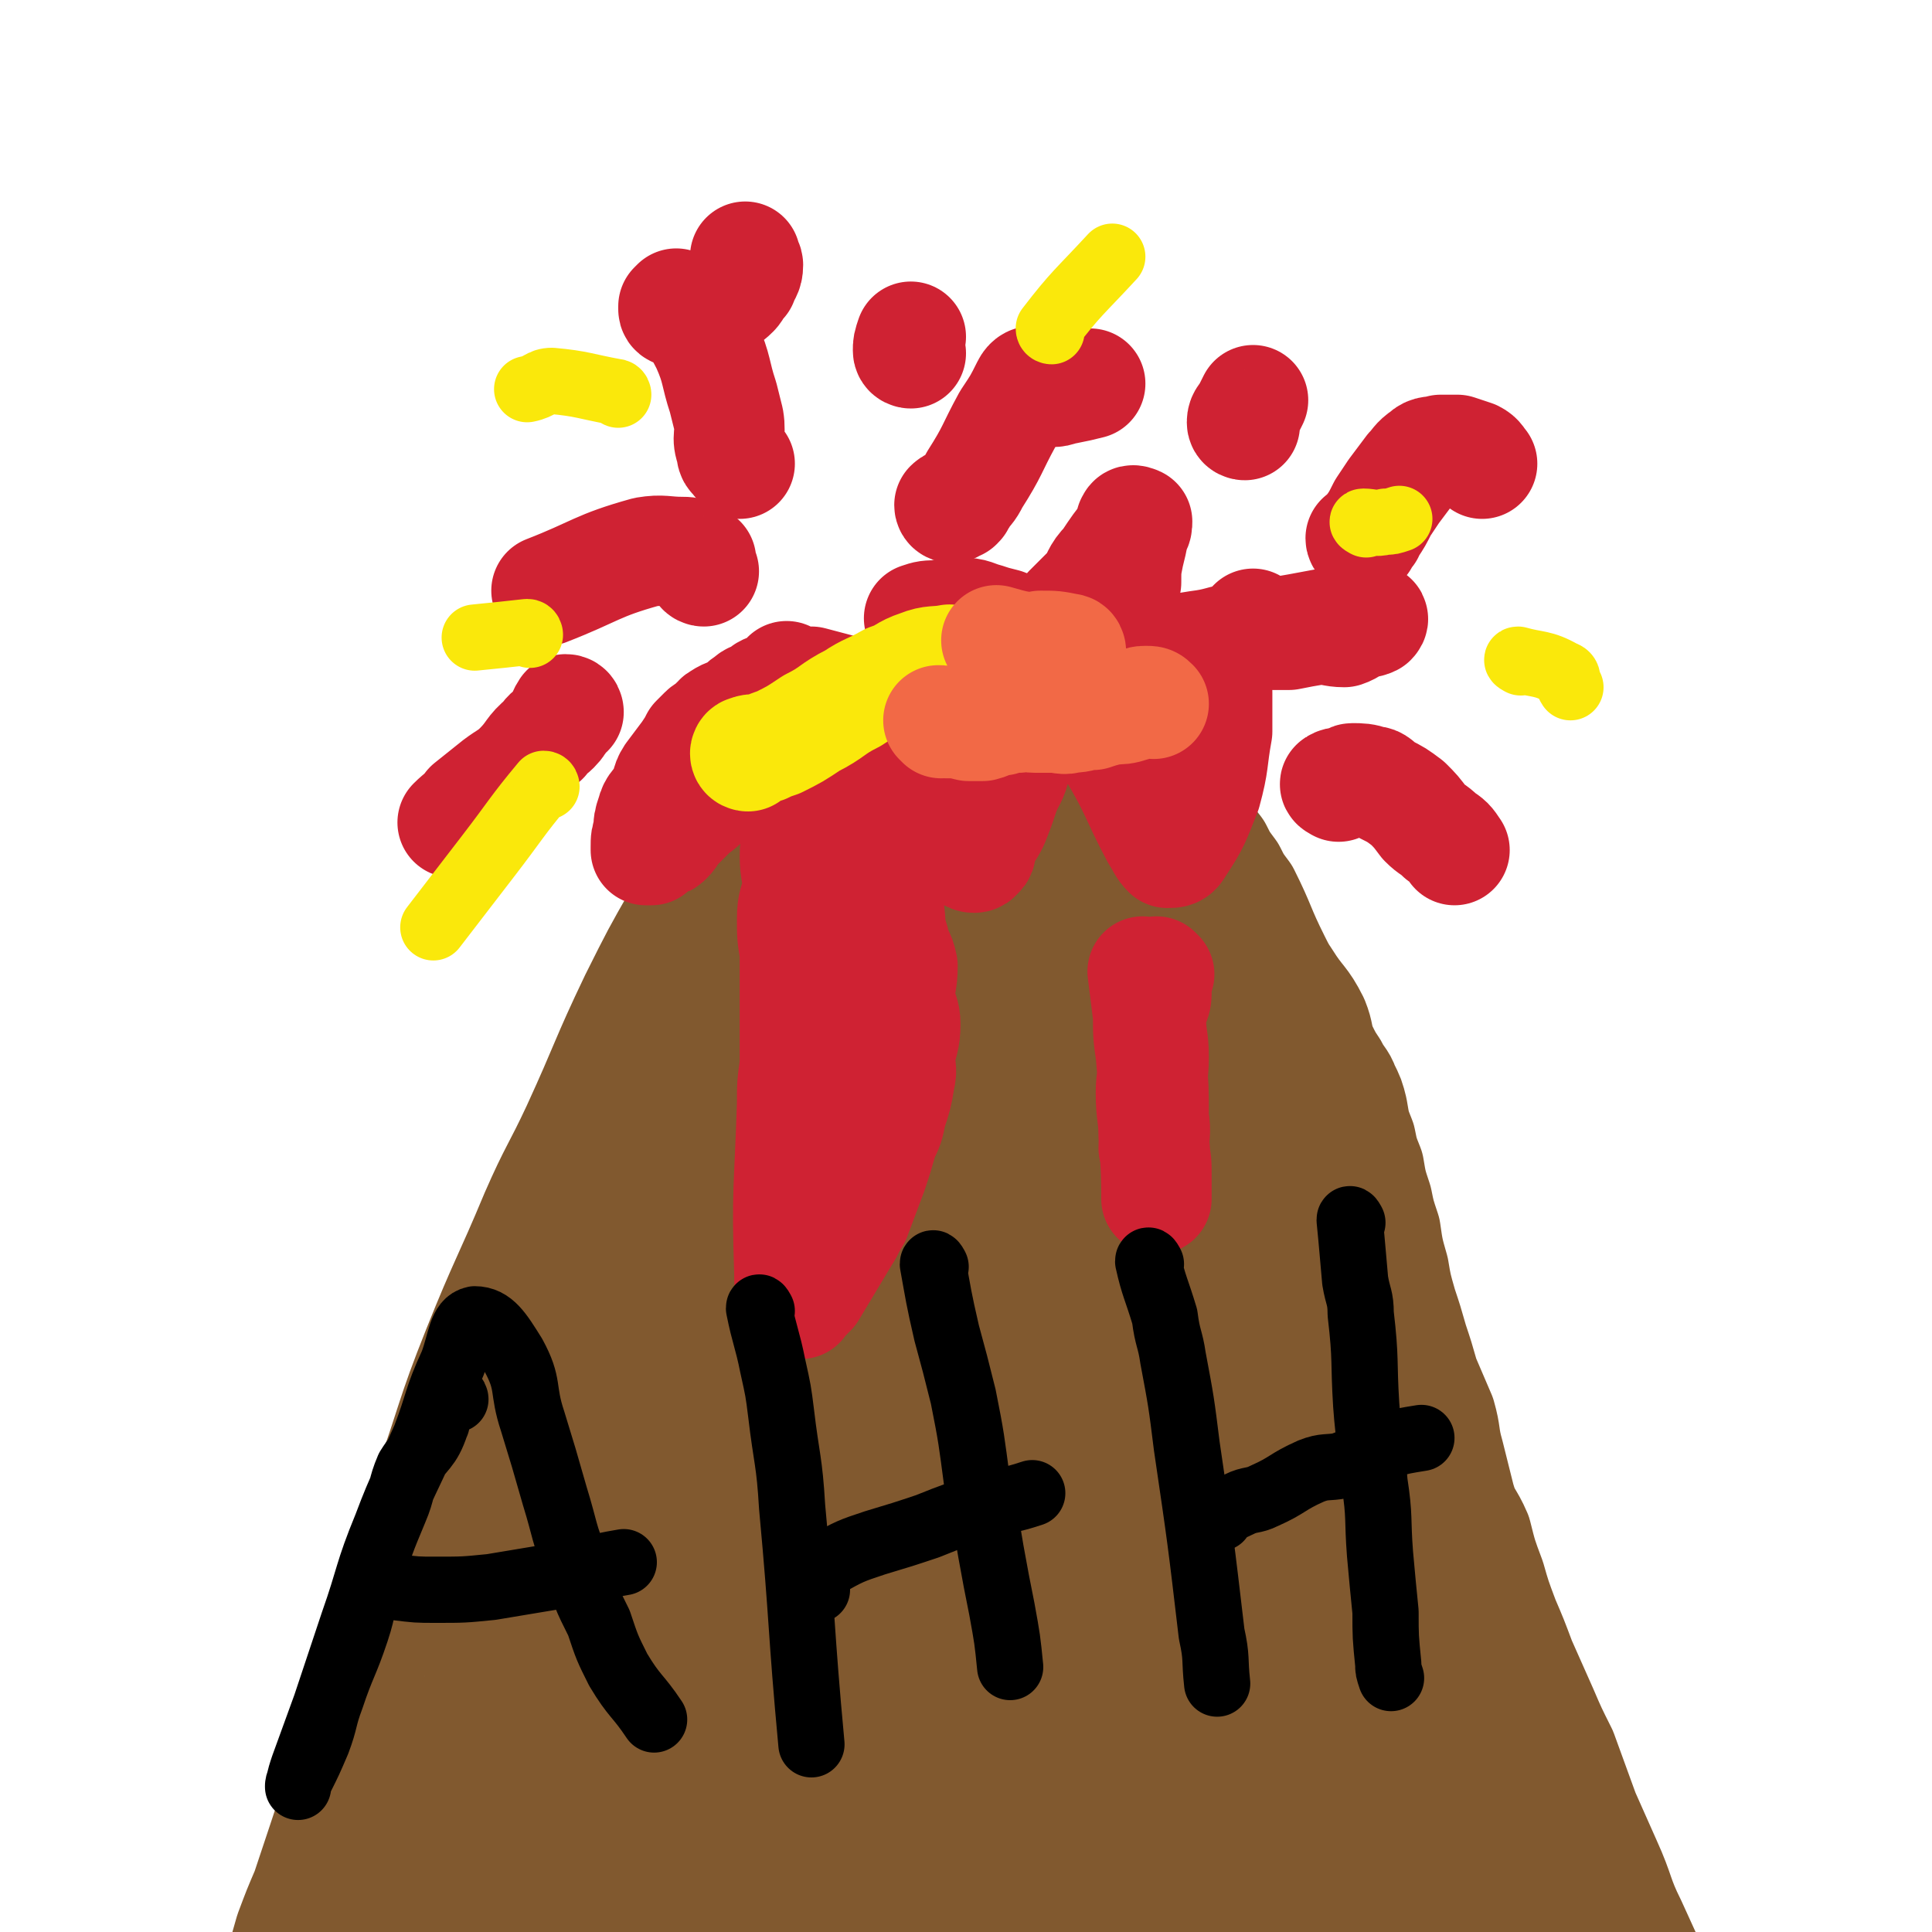
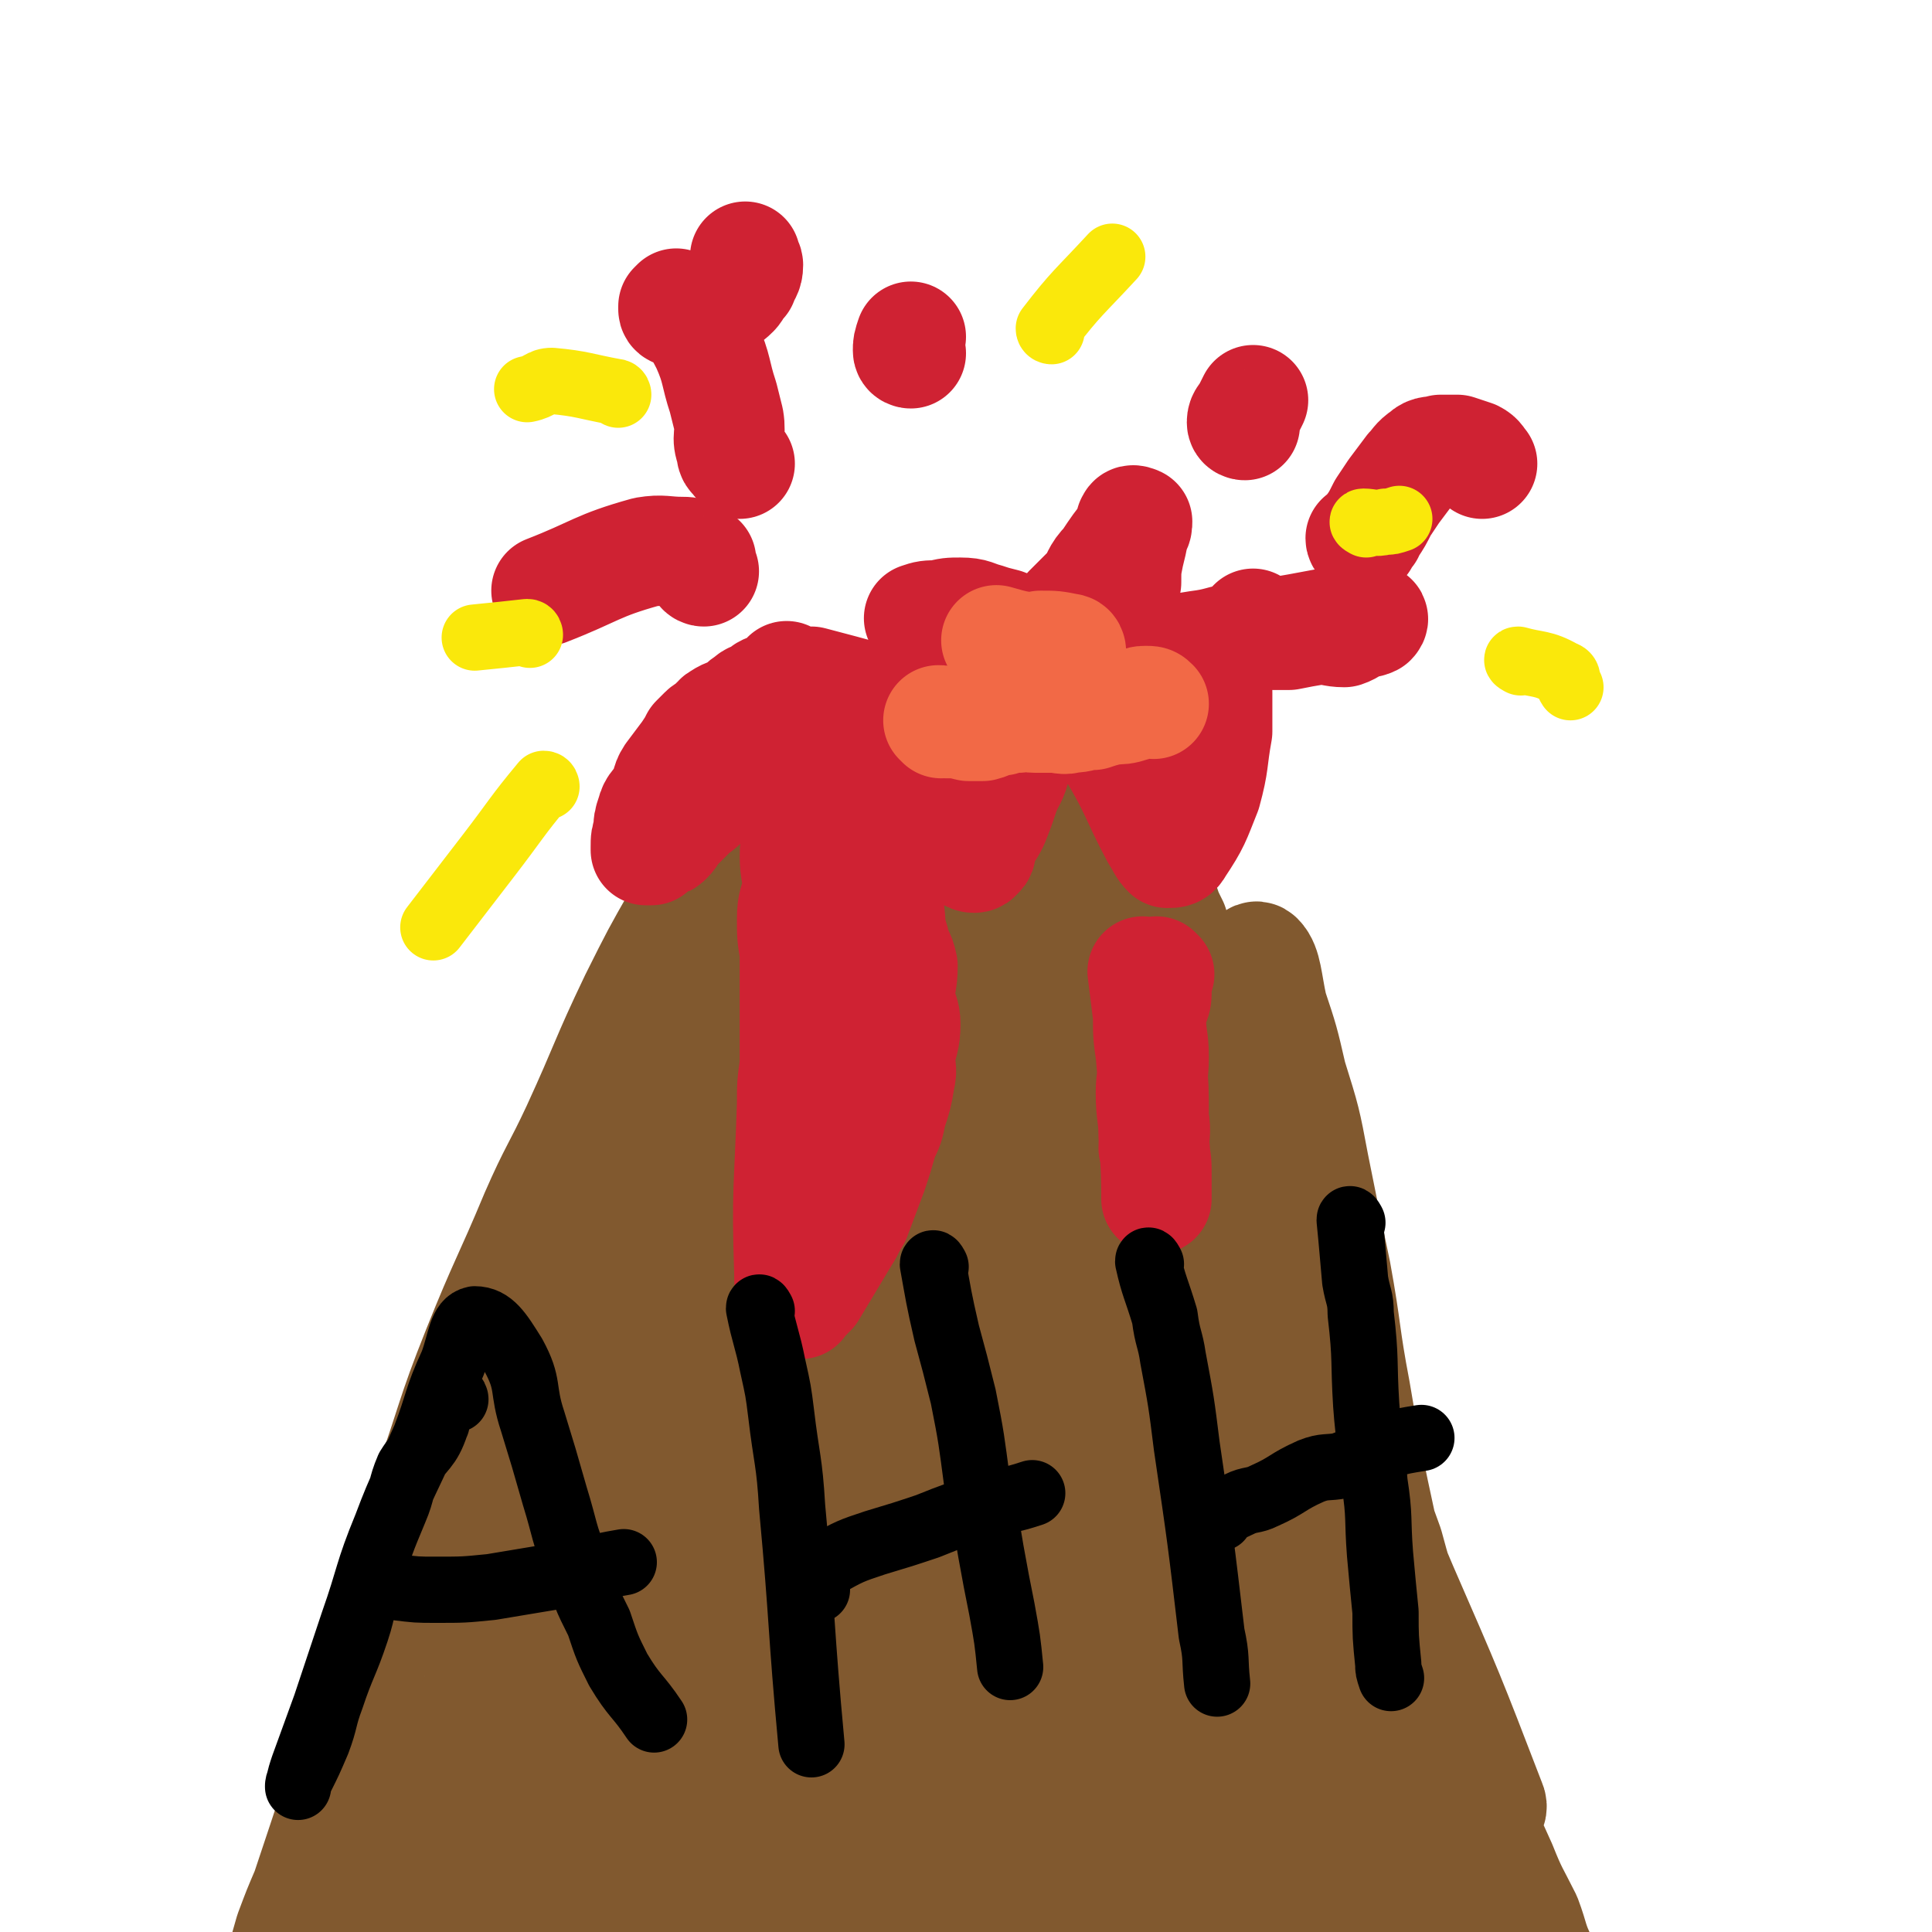
<svg xmlns="http://www.w3.org/2000/svg" viewBox="0 0 700 700" version="1.1">
  <g fill="none" stroke="#81592F" stroke-width="40" stroke-linecap="round" stroke-linejoin="round">
    <path d="M284,273c0,0 0,-1 -1,-1 -2,2 -2,2 -3,5 -8,10 -8,10 -15,20 -10,17 -10,17 -19,35 -8,14 -8,14 -16,30 -11,23 -10,23 -21,47 -7,15 -8,15 -15,31 -10,24 -11,24 -21,49 -10,25 -9,26 -18,51 -10,27 -10,27 -18,54 -5,17 -5,17 -9,35 -3,10 -3,10 -6,21 -2,8 -2,8 -5,17 -3,9 -3,9 -6,18 -3,7 -3,7 -6,15 -4,14 -4,14 -8,28 -2,7 -4,7 -6,14 -1,7 0,7 0,14 " />
-     <path d="M287,269c0,0 -1,-1 -1,-1 0,0 0,2 1,2 4,1 5,1 10,1 5,0 5,0 10,0 15,-1 15,-2 29,-3 6,0 6,0 12,-1 5,0 5,-1 10,-1 4,0 5,1 9,1 5,-1 5,-1 10,-2 4,0 4,0 9,-1 4,0 4,-1 7,-1 4,0 4,1 7,1 2,0 2,-2 4,-2 2,0 2,1 3,1 1,0 1,0 2,0 1,0 2,-1 2,0 1,0 1,0 1,1 0,1 -1,1 -1,1 1,1 2,0 3,1 1,1 0,2 1,3 1,1 1,0 2,2 2,3 2,3 4,6 2,4 2,4 4,8 3,4 3,3 6,7 3,4 2,4 5,9 2,4 2,3 5,7 2,4 2,4 5,8 2,4 2,4 5,8 6,12 5,12 11,24 2,4 2,4 4,7 5,8 6,7 10,15 2,5 1,5 3,10 2,4 2,4 4,7 2,4 3,4 4,7 2,4 2,4 3,8 1,6 1,6 3,11 1,5 1,5 3,10 1,6 1,6 3,12 1,5 1,5 3,11 1,7 1,7 3,14 1,6 1,6 3,13 2,6 2,6 4,13 2,6 2,6 4,13 3,7 3,7 6,14 2,7 1,7 3,14 2,8 2,8 4,16 2,7 3,6 6,13 2,8 2,8 5,16 2,7 2,7 5,15 3,7 3,7 6,15 4,9 4,9 8,18 3,7 3,7 7,15 4,11 4,11 8,22 4,9 4,9 8,18 5,11 4,12 9,22 19,42 20,42 39,83 " />
    <path d="M387,290c0,0 -1,0 -1,-1 -1,0 -1,0 -1,-1 -1,0 0,0 -1,-1 -1,0 -1,0 -3,-1 -1,0 -1,0 -3,-1 -2,0 -2,0 -4,-1 -6,-1 -6,-1 -12,-2 -5,-1 -5,-1 -11,-1 -7,0 -7,0 -13,1 -8,1 -8,1 -15,3 -7,1 -7,0 -14,2 -6,1 -6,2 -11,5 -6,2 -6,2 -11,5 -4,2 -4,3 -8,5 -3,2 -3,1 -6,4 -2,2 -2,2 -4,5 -2,3 -2,2 -3,5 -2,4 -2,4 -3,8 -1,5 -1,5 -1,10 -1,6 -1,6 -2,12 -2,7 -3,7 -4,14 -1,8 0,9 -1,17 -1,8 -2,8 -4,15 -2,10 -1,10 -3,21 -1,7 -2,7 -4,14 -3,9 -2,9 -4,18 -2,7 -3,7 -6,14 -8,23 -7,23 -15,45 -8,24 -9,24 -18,48 -9,21 -10,21 -19,42 -6,12 -6,12 -11,24 -5,11 -5,11 -11,23 -5,11 -5,11 -10,23 -5,11 -5,11 -10,22 -5,11 -5,11 -9,22 -2,6 -1,7 -3,13 -1,5 -1,5 -1,10 0,3 -1,5 0,7 1,1 2,-1 4,-2 5,-4 5,-4 8,-9 6,-7 6,-7 10,-16 5,-9 6,-9 10,-20 6,-17 6,-18 11,-36 6,-16 6,-16 11,-33 5,-16 5,-16 10,-33 5,-17 5,-17 9,-35 5,-17 4,-17 9,-34 6,-18 7,-18 13,-35 6,-16 6,-16 13,-31 5,-14 5,-14 11,-28 10,-25 10,-25 20,-49 6,-14 12,-24 12,-28 0,-3 -7,7 -11,15 -13,23 -12,23 -23,47 -8,15 -7,15 -14,31 -7,15 -7,15 -14,30 -7,16 -6,16 -13,33 -6,17 -7,16 -12,33 -5,15 -5,15 -9,30 -4,15 -5,15 -7,30 -2,12 -1,12 -2,24 -1,9 -2,9 -3,19 0,6 1,7 2,13 0,1 0,1 1,1 1,0 1,0 2,-1 1,-1 1,-1 2,-3 3,-11 2,-11 4,-22 4,-15 3,-15 8,-29 44,-127 43,-128 90,-253 11,-28 11,-28 24,-55 5,-9 9,-18 11,-17 2,0 -2,10 -3,21 -7,43 -8,43 -14,86 -2,16 -1,16 -2,33 -1,15 -1,15 -1,31 -1,13 0,13 0,26 0,11 -1,11 0,23 0,7 0,7 1,14 1,2 2,3 3,3 0,0 0,-2 0,-3 3,-9 3,-9 5,-18 4,-16 3,-16 6,-32 4,-21 5,-21 9,-42 4,-18 3,-18 7,-37 3,-16 4,-16 7,-32 2,-14 3,-14 4,-28 1,-9 -1,-9 0,-18 1,-2 2,-5 2,-4 1,1 0,4 0,8 0,5 1,5 1,9 1,12 0,12 1,24 2,16 2,16 5,32 4,17 6,17 10,34 4,12 3,12 7,24 3,11 3,11 7,22 2,5 1,6 4,11 1,1 3,2 3,1 1,-1 -1,-2 -2,-5 -1,-13 1,-13 0,-26 -7,-72 -7,-72 -15,-145 0,-4 -2,-11 -1,-9 2,5 4,12 8,23 4,12 3,12 8,24 7,19 7,19 16,38 4,6 5,6 8,12 3,3 2,4 5,7 1,2 3,2 3,2 1,-2 0,-4 0,-7 0,-9 0,-9 -1,-19 -1,-13 -1,-13 -3,-26 -1,-10 0,-10 -2,-20 -1,-11 -2,-11 -3,-21 -1,-4 0,-4 -1,-8 0,-3 -1,-7 -1,-5 14,37 15,42 30,83 3,11 3,11 7,21 8,19 8,19 16,38 4,10 4,10 8,20 16,39 17,39 33,78 4,10 3,10 7,21 3,10 3,10 7,21 3,11 3,11 7,23 4,13 4,13 8,26 4,11 4,11 8,23 4,11 4,11 9,22 4,11 4,11 9,22 4,10 4,9 9,19 3,8 2,8 6,16 2,5 3,5 7,11 1,2 1,2 2,4 0,0 0,1 0,1 -2,-2 -2,-3 -4,-6 -3,-6 -3,-6 -6,-12 -8,-14 -8,-14 -15,-28 -8,-16 -7,-16 -15,-32 -9,-19 -8,-19 -17,-37 -9,-21 -9,-21 -18,-42 -10,-23 -10,-23 -20,-46 -9,-22 -8,-23 -18,-45 -9,-21 -9,-21 -19,-42 -8,-18 -8,-18 -16,-36 -5,-12 -5,-12 -11,-24 -3,-7 -3,-8 -7,-14 0,-1 -1,-2 -2,-2 0,1 0,2 1,4 2,4 3,3 5,7 43,83 43,83 85,166 9,18 9,18 17,37 17,39 17,39 32,78 1,2 0,3 -1,4 -1,0 -1,-2 -2,-3 -4,-6 -4,-6 -7,-12 -8,-18 -7,-18 -14,-36 -9,-25 -10,-25 -19,-50 -8,-22 -7,-23 -15,-45 -9,-22 -10,-22 -18,-44 -7,-22 -6,-23 -12,-45 -6,-17 -6,-17 -11,-35 -5,-16 -5,-16 -9,-32 -4,-10 -4,-10 -7,-20 -2,-4 -2,-4 -3,-7 -1,-3 -2,-8 -2,-6 0,3 0,8 2,15 29,101 29,101 62,201 7,22 8,22 19,43 1,3 4,5 4,3 1,-2 -1,-4 -2,-9 -7,-35 -8,-35 -14,-71 -4,-21 -3,-21 -7,-43 -4,-19 -4,-19 -8,-39 -3,-16 -3,-16 -8,-32 -3,-13 -3,-13 -7,-25 -2,-9 -2,-15 -5,-18 -2,-2 -3,4 -4,8 -2,5 -3,5 -3,11 1,25 1,26 4,51 5,32 5,32 11,64 6,29 6,29 13,58 5,25 4,25 11,49 4,20 5,20 11,39 3,14 2,15 6,28 2,5 2,6 5,9 1,1 2,1 2,0 -1,-3 -2,-3 -3,-7 -4,-12 -4,-12 -7,-24 -5,-18 -4,-18 -10,-36 -7,-25 -8,-24 -15,-49 -7,-25 -5,-26 -13,-51 -6,-20 -8,-19 -14,-40 -6,-18 -4,-19 -10,-37 -4,-14 -4,-14 -9,-27 -4,-8 -3,-10 -7,-16 -1,-2 -4,-1 -4,1 -2,9 -1,10 -1,20 2,24 0,24 4,48 22,125 26,125 47,251 1,6 0,16 -2,12 -18,-41 -22,-51 -38,-102 -10,-35 -7,-36 -15,-72 -7,-27 -6,-27 -14,-54 -17,-57 -18,-72 -34,-113 -3,-7 -3,8 -3,17 -1,45 1,45 1,91 0,33 0,33 -1,65 0,27 0,27 -1,54 0,22 0,22 -2,45 -1,15 -1,15 -3,30 -1,7 -1,11 -4,13 -1,2 -3,-2 -4,-5 -4,-8 -5,-8 -6,-17 -4,-27 -4,-27 -5,-54 -1,-35 1,-35 1,-69 0,-29 0,-29 1,-58 0,-24 7,-28 0,-47 -3,-9 -17,-17 -20,-9 -19,40 -12,54 -26,107 -7,28 -7,28 -16,55 -7,25 -8,25 -16,50 -6,19 -6,19 -13,38 -5,12 -5,13 -11,24 -1,1 -3,2 -3,0 -1,-15 -1,-17 1,-33 5,-30 6,-30 14,-60 11,-40 12,-40 25,-79 10,-32 10,-32 21,-64 18,-51 18,-51 38,-101 4,-11 9,-18 11,-20 1,-2 -2,7 -5,14 -8,19 -9,19 -17,38 -13,30 -12,31 -25,61 -16,37 -17,37 -34,73 -15,35 -15,35 -30,69 -13,31 -13,31 -25,62 -10,24 -9,24 -18,49 -6,16 -8,16 -12,32 -1,3 1,6 2,5 3,-2 4,-5 6,-11 10,-23 10,-23 18,-47 41,-131 40,-132 80,-263 7,-22 19,-52 14,-44 -10,15 -21,45 -42,90 -15,31 -16,31 -30,62 -12,27 -11,27 -23,54 -11,25 -12,24 -24,49 -8,17 -8,17 -15,35 -1,3 -3,10 -1,7 9,-13 12,-19 22,-39 13,-25 13,-26 25,-51 27,-54 26,-55 52,-109 11,-21 19,-54 21,-43 5,28 -4,60 -7,120 -1,29 -1,29 -1,58 0,47 -2,48 1,94 0,5 2,6 5,8 3,1 5,1 6,-2 13,-41 11,-43 21,-86 6,-25 6,-25 11,-50 10,-42 10,-42 19,-85 3,-14 3,-14 5,-28 2,-7 3,-18 3,-14 -3,13 -5,24 -8,48 -4,37 -3,37 -6,75 -2,28 -2,28 -5,57 -1,24 -1,24 -3,48 -1,15 -1,15 -3,31 0,7 -1,12 0,14 1,1 3,-4 4,-8 4,-17 3,-18 6,-35 4,-21 2,-22 7,-43 7,-35 10,-34 17,-69 6,-29 5,-29 10,-58 4,-23 4,-23 8,-45 4,-18 4,-18 7,-37 0,-3 0,-9 -1,-7 -2,10 -2,16 -4,32 -2,17 -4,16 -5,33 -2,29 -1,29 -2,59 0,31 0,31 0,62 0,18 -1,18 0,37 1,12 2,12 4,25 1,5 2,12 4,9 5,-6 9,-12 10,-26 6,-86 1,-87 3,-174 0,-17 -1,-36 1,-34 2,3 2,22 6,45 4,25 4,25 9,50 14,74 15,74 29,147 2,14 2,14 4,28 1,4 2,10 2,9 0,-2 -1,-8 -2,-16 -3,-15 -3,-15 -6,-31 -5,-21 -5,-21 -10,-42 -6,-23 -6,-23 -13,-47 -6,-23 -6,-23 -13,-45 -6,-15 -5,-16 -13,-29 -5,-9 -8,-17 -14,-16 -7,1 -10,8 -13,18 -6,20 -6,22 -7,43 -1,30 1,30 4,59 4,25 6,25 11,49 4,19 2,19 8,37 5,12 5,14 14,23 5,5 9,7 15,4 7,-3 10,-7 11,-16 14,-73 10,-86 20,-148 1,-5 3,6 4,12 9,42 8,42 16,84 5,21 4,21 10,42 5,19 5,18 10,37 4,12 3,12 7,23 1,4 2,5 4,7 0,1 0,-1 0,-2 -1,-12 0,-12 -2,-24 -4,-19 -5,-19 -9,-38 -4,-24 -2,-24 -7,-48 -4,-17 -5,-17 -9,-34 -3,-12 -5,-14 -5,-24 0,-2 4,-2 6,0 8,10 7,12 14,24 10,16 10,16 20,32 9,16 9,16 20,32 8,13 8,13 16,26 7,12 7,12 15,23 4,7 6,8 10,12 1,1 0,-1 0,-3 0,-1 1,-1 0,-2 -5,-10 -5,-9 -10,-19 -9,-18 -7,-19 -17,-35 -26,-41 -30,-48 -54,-80 -3,-3 -1,6 0,11 3,26 5,26 9,52 3,22 16,39 6,44 -11,6 -26,-7 -47,-22 -15,-10 -11,-15 -25,-28 -20,-22 -20,-22 -42,-42 -4,-4 -7,-9 -10,-7 -5,4 -7,9 -7,19 1,13 5,13 9,27 3,12 1,13 4,25 3,9 5,8 9,16 2,6 1,7 4,12 2,3 4,4 6,4 3,-1 3,-3 3,-7 1,-11 0,-12 0,-24 0,-15 0,-15 -1,-30 0,-12 0,-12 -1,-23 -1,-7 0,-7 -1,-14 0,-3 0,-4 -2,-7 0,-1 -2,-3 -2,-2 2,17 3,19 7,37 13,61 11,70 28,121 2,5 5,-5 9,-10 " />
    <path d="M497,610c0,0 -1,-2 -1,-1 -3,5 -5,6 -6,12 0,4 2,4 2,7 3,13 1,13 5,26 3,9 5,8 9,17 5,13 3,14 8,27 3,7 5,5 8,12 4,8 1,10 5,17 1,3 3,1 5,3 1,2 2,7 2,5 -5,-13 -6,-17 -12,-35 -4,-11 -5,-11 -8,-23 -6,-18 -5,-18 -10,-36 -3,-8 -3,-8 -5,-17 -2,-5 -2,-5 -3,-10 " />
  </g>
  <g fill="none" stroke="#CF2233" stroke-width="40" stroke-linecap="round" stroke-linejoin="round">
    <path d="M286,246c0,0 -1,-1 -1,-1 0,0 1,1 1,2 -1,0 -1,0 -2,0 -1,1 -1,1 -2,1 -1,1 -1,1 -2,1 -3,1 -3,1 -5,3 -2,1 -2,0 -4,2 -2,1 -2,2 -4,3 -3,2 -3,1 -6,3 -2,1 -1,2 -3,3 -1,1 -2,1 -3,2 -1,1 -1,1 -3,3 -1,2 -1,2 -3,5 -3,4 -3,4 -6,8 -2,3 -1,4 -3,7 -2,4 -3,3 -4,7 -1,3 -1,3 -1,6 -1,3 -1,3 -1,6 0,0 0,0 0,1 1,0 1,0 1,0 1,0 1,0 1,0 1,-1 0,-1 1,-2 1,-1 1,0 3,-1 1,0 1,0 2,-1 2,-2 1,-2 3,-4 3,-3 3,-3 6,-6 4,-3 4,-3 7,-7 4,-2 3,-3 7,-5 3,-3 3,-3 6,-6 3,-2 3,-2 6,-3 2,-2 3,-1 5,-2 2,-1 2,-2 4,-2 1,0 1,1 2,2 1,1 1,0 2,1 0,3 0,3 0,6 0,2 0,2 0,4 -1,4 0,4 0,8 0,5 0,5 0,10 -1,5 -2,5 -2,10 0,6 1,6 1,12 -1,5 -2,5 -2,11 0,6 0,6 1,12 0,8 0,8 0,15 0,6 0,6 0,12 0,7 0,7 0,14 -1,7 -1,7 -1,14 -1,31 -2,31 -1,61 0,5 0,5 2,10 0,1 1,1 2,1 0,1 0,0 0,0 2,-2 2,-2 4,-4 6,-10 6,-10 12,-20 2,-3 2,-4 4,-7 3,-8 3,-8 6,-16 2,-6 2,-6 4,-13 2,-4 2,-4 3,-9 2,-6 2,-6 3,-12 1,-4 0,-4 0,-8 1,-6 2,-6 2,-12 0,-4 -1,-4 -2,-9 0,-6 1,-6 1,-12 -1,-5 -2,-4 -3,-9 -2,-6 -1,-6 -2,-12 -2,-4 -3,-4 -4,-9 -1,-6 -1,-6 -1,-11 -1,-5 -1,-5 -1,-10 0,-5 0,-5 1,-9 4,-13 4,-14 10,-26 0,-1 1,-1 2,0 2,1 2,2 5,4 1,2 1,2 2,4 1,2 1,2 3,5 2,3 2,3 3,7 2,4 1,4 3,8 1,3 1,3 3,6 1,3 1,4 3,7 1,1 1,1 1,3 1,1 -1,2 -1,2 1,1 3,1 3,0 2,-1 1,-2 2,-5 2,-4 2,-3 4,-7 2,-5 2,-5 4,-11 2,-5 3,-5 4,-10 2,-5 1,-5 3,-10 2,-5 2,-4 4,-9 2,-3 1,-3 3,-6 1,-1 1,-1 3,-2 1,-1 2,-2 3,-1 2,1 2,2 4,4 3,2 4,2 6,5 2,3 1,3 3,7 3,4 4,3 6,7 9,15 8,16 16,31 2,3 2,4 4,6 2,0 3,0 4,-2 6,-9 6,-10 10,-20 3,-11 2,-11 4,-22 0,-4 0,-4 0,-8 0,-3 0,-3 0,-6 0,-2 0,-3 -1,-4 -2,-2 -3,0 -6,0 -4,1 -4,0 -8,1 -4,1 -4,1 -8,3 -4,1 -5,0 -8,2 -5,1 -5,2 -10,3 -4,1 -5,1 -9,2 -4,0 -4,1 -9,2 -7,1 -7,1 -14,2 -3,1 -3,1 -7,1 -7,0 -7,0 -14,-1 -3,0 -3,0 -5,0 -5,-2 -5,-3 -10,-4 -19,-6 -19,-6 -38,-11 " />
    <path d="M255,207c0,0 -1,0 -1,-1 -1,-1 -1,-1 -1,-2 0,-1 1,0 1,-1 -1,-1 -2,-1 -3,-2 -2,-1 -2,-1 -4,-1 -6,0 -7,-1 -13,0 -18,5 -18,7 -36,14 " />
    <path d="M268,168c0,0 0,0 -1,-1 -1,-2 -2,-1 -2,-4 -2,-5 0,-5 -1,-11 -1,-4 -1,-4 -2,-8 -3,-9 -2,-10 -6,-19 -4,-8 -5,-8 -11,-15 0,0 -1,1 -1,1 0,1 0,1 0,1 0,1 1,1 1,1 1,0 1,0 3,0 2,0 2,0 5,0 3,-1 3,-1 7,-3 3,-2 3,-1 6,-4 1,-1 1,-2 3,-4 1,-3 2,-3 2,-6 0,-1 -1,-1 -1,-3 " />
-     <path d="M345,184c0,0 -1,0 -1,-1 0,0 1,-1 2,-1 0,0 1,1 1,1 1,-1 1,-1 1,-2 3,-4 3,-3 5,-7 7,-11 6,-11 12,-22 4,-6 4,-6 7,-12 1,-2 2,-2 3,-2 1,-1 1,0 3,0 1,1 1,1 1,1 2,1 1,2 2,3 3,0 3,-1 5,-1 5,-1 5,-1 9,-2 " />
    <path d="M494,196c0,0 -1,0 -1,-1 0,0 1,0 2,-1 0,0 0,0 1,-1 0,-1 0,-1 1,-2 2,-3 2,-3 4,-7 2,-3 2,-3 4,-6 3,-4 3,-4 6,-8 2,-2 2,-3 5,-5 2,-2 3,-1 6,-2 3,0 3,0 6,0 3,1 3,1 6,2 2,1 2,2 3,3 " />
    <path d="M455,227c0,0 -1,-1 -1,-1 -1,1 -2,2 -3,4 0,0 1,0 1,0 1,0 1,0 2,0 2,0 2,0 4,0 4,0 4,0 9,0 5,-1 5,-1 11,-2 4,0 5,1 9,1 3,-1 3,-2 6,-3 2,-1 2,0 4,-1 0,0 1,-1 0,-1 -2,0 -2,0 -5,1 -6,0 -6,0 -12,1 -16,3 -16,3 -31,5 -7,1 -7,2 -15,3 -6,1 -6,1 -12,1 -4,0 -5,1 -9,-1 -4,-3 -5,-5 -7,-10 -1,-6 1,-7 2,-13 0,-5 0,-5 1,-10 1,-4 1,-4 2,-9 1,-1 1,-2 1,-3 0,0 -2,-1 -2,0 -1,1 0,2 -1,4 -4,5 -4,5 -8,11 -4,4 -3,5 -6,9 -4,4 -4,4 -8,8 -3,3 -2,4 -5,6 -3,2 -4,0 -6,1 -2,1 -2,2 -3,2 -3,-1 -3,-2 -6,-3 -2,0 -2,0 -3,-1 -4,-1 -4,-1 -7,-2 -4,-1 -4,-2 -9,-2 -4,0 -4,0 -8,1 -4,0 -4,0 -7,1 " />
    <path d="M451,154c0,0 -1,0 -1,-1 0,-2 1,-2 2,-4 1,-2 1,-2 2,-4 " />
    <path d="M330,128c0,0 -1,0 -1,-1 0,-2 0,-2 1,-5 " />
-     <path d="M485,285c0,0 -2,-1 -1,-1 1,-1 2,0 5,-1 1,0 0,-1 1,-1 3,0 4,0 7,1 2,0 2,1 5,3 4,2 4,2 8,5 3,3 3,3 6,7 3,3 3,2 6,5 3,2 3,2 5,5 " />
-     <path d="M206,258c0,0 0,-1 -1,-1 -2,3 -1,4 -4,7 -2,2 -2,1 -4,4 -5,4 -4,5 -9,10 -3,3 -4,3 -8,6 -5,4 -5,4 -10,8 -2,3 -3,3 -6,6 " />
    <path d="M420,353c0,0 -1,-1 -1,-1 -1,0 -3,1 -3,2 0,3 3,3 3,6 0,4 -2,4 -2,9 0,7 1,7 1,14 0,7 -1,7 -1,13 0,8 1,8 1,16 1,11 1,17 1,22 0,2 0,-4 0,-8 0,-5 0,-5 -1,-10 0,-5 1,-5 0,-11 0,-11 0,-11 -1,-23 -1,-7 -1,-7 -1,-14 -1,-8 -1,-8 -2,-16 " />
  </g>
  <g fill="none" stroke="#FAE80B" stroke-width="40" stroke-linecap="round" stroke-linejoin="round">
-     <path d="M271,274c0,0 -1,0 -1,-1 0,0 0,-1 1,-1 2,-1 3,0 6,-1 2,-1 2,-1 5,-2 6,-3 6,-3 12,-7 8,-4 7,-5 15,-9 6,-4 6,-3 13,-7 6,-2 5,-3 11,-5 5,-2 6,-1 11,-2 " />
-   </g>
+     </g>
  <g fill="none" stroke="#F26946" stroke-width="40" stroke-linecap="round" stroke-linejoin="round">
    <path d="M341,262c0,0 -1,-1 -1,-1 1,0 2,0 3,1 1,0 1,0 1,0 3,0 3,0 7,1 3,0 3,0 5,0 4,-1 3,-2 7,-2 3,-1 3,-1 6,-1 3,-1 3,0 6,0 3,0 3,0 6,0 4,0 4,1 7,0 4,0 4,-1 8,-1 3,-1 3,-1 7,-2 3,0 4,0 7,-1 3,-1 2,-2 5,-2 2,0 2,0 3,1 " />
    <path d="M388,236c0,0 0,-1 -1,-1 -5,-1 -5,-1 -10,-1 0,0 0,1 -1,1 -8,-1 -8,-1 -15,-3 " />
  </g>
  <g fill="none" stroke="#FAE80B" stroke-width="24" stroke-linecap="round" stroke-linejoin="round">
    <path d="M192,230c0,0 0,-1 -1,-1 -9,1 -9,1 -19,2 " />
    <path d="M224,143c0,0 0,-1 -1,-1 -11,-2 -12,-3 -23,-4 -4,0 -4,2 -9,3 " />
    <path d="M381,120c0,0 -1,0 -1,-1 10,-13 11,-13 23,-26 " />
    <path d="M495,190c0,0 -2,-1 -1,-1 3,0 4,1 8,0 2,0 2,0 5,-1 " />
    <path d="M551,240c0,0 -2,-1 -1,-1 7,2 9,1 16,5 3,1 1,2 3,5 " />
    <path d="M198,285c0,0 0,-1 -1,-1 -10,12 -10,13 -20,26 -10,13 -10,13 -20,26 " />
  </g>
  <g fill="none" stroke="#000000" stroke-width="24" stroke-linecap="round" stroke-linejoin="round">
    <path d="M165,507c0,0 0,-1 -1,-1 -3,2 -5,3 -7,7 -1,1 2,2 1,3 -3,9 -5,8 -10,16 -3,7 -2,8 -5,15 -5,12 -5,12 -9,25 -3,9 -2,10 -5,19 -4,12 -5,12 -9,24 -3,8 -2,8 -5,16 -3,7 -3,7 -6,13 -1,2 -1,3 -1,3 0,1 0,0 0,0 1,-4 1,-4 2,-7 4,-11 4,-11 8,-22 5,-15 5,-15 10,-30 6,-17 5,-18 12,-35 6,-16 7,-16 14,-32 5,-13 4,-14 10,-27 3,-8 3,-15 8,-16 6,0 9,5 14,13 6,11 3,12 7,24 4,13 4,13 8,27 4,13 3,13 8,25 3,11 3,11 8,21 3,9 3,9 7,17 6,10 7,9 13,18 " />
    <path d="M140,573c0,0 0,-1 -1,-1 0,0 -1,1 -1,2 2,1 3,1 5,1 8,1 8,1 15,1 10,0 10,0 20,-1 12,-2 12,-2 24,-4 12,-2 12,-3 24,-5 " />
    <path d="M276,475c0,0 -1,-2 -1,-1 2,10 3,11 5,21 2,9 2,9 3,17 2,17 3,17 4,34 4,43 3,43 7,86 " />
    <path d="M339,459c0,0 -1,-2 -1,-1 2,11 2,12 5,25 3,11 3,11 6,23 3,15 3,16 5,31 3,13 3,13 5,25 2,11 2,11 4,21 2,11 2,11 3,21 " />
    <path d="M296,576c0,0 -1,0 -1,-1 -1,-2 -3,-2 -2,-4 1,-3 3,-3 6,-4 9,-5 9,-5 18,-8 10,-3 10,-3 19,-6 10,-4 10,-4 20,-7 9,-3 9,-2 18,-5 " />
    <path d="M417,458c0,0 -1,-2 -1,-1 2,9 3,10 6,20 1,8 2,8 3,15 3,16 3,16 5,32 5,34 5,34 9,68 2,9 1,9 2,18 " />
    <path d="M490,443c0,0 -1,-2 -1,-1 1,10 1,11 2,22 1,6 2,6 2,12 2,17 1,17 2,33 1,14 2,14 3,28 2,13 1,13 2,26 1,11 1,11 2,21 0,9 0,9 1,19 0,2 0,2 1,5 " />
    <path d="M442,550c0,0 -2,-1 -1,-1 3,-2 4,-2 8,-4 4,-2 5,-1 9,-3 9,-4 8,-5 17,-9 5,-2 6,-1 11,-2 8,-3 8,-4 16,-7 6,-2 7,-2 13,-3 " />
  </g>
</svg>